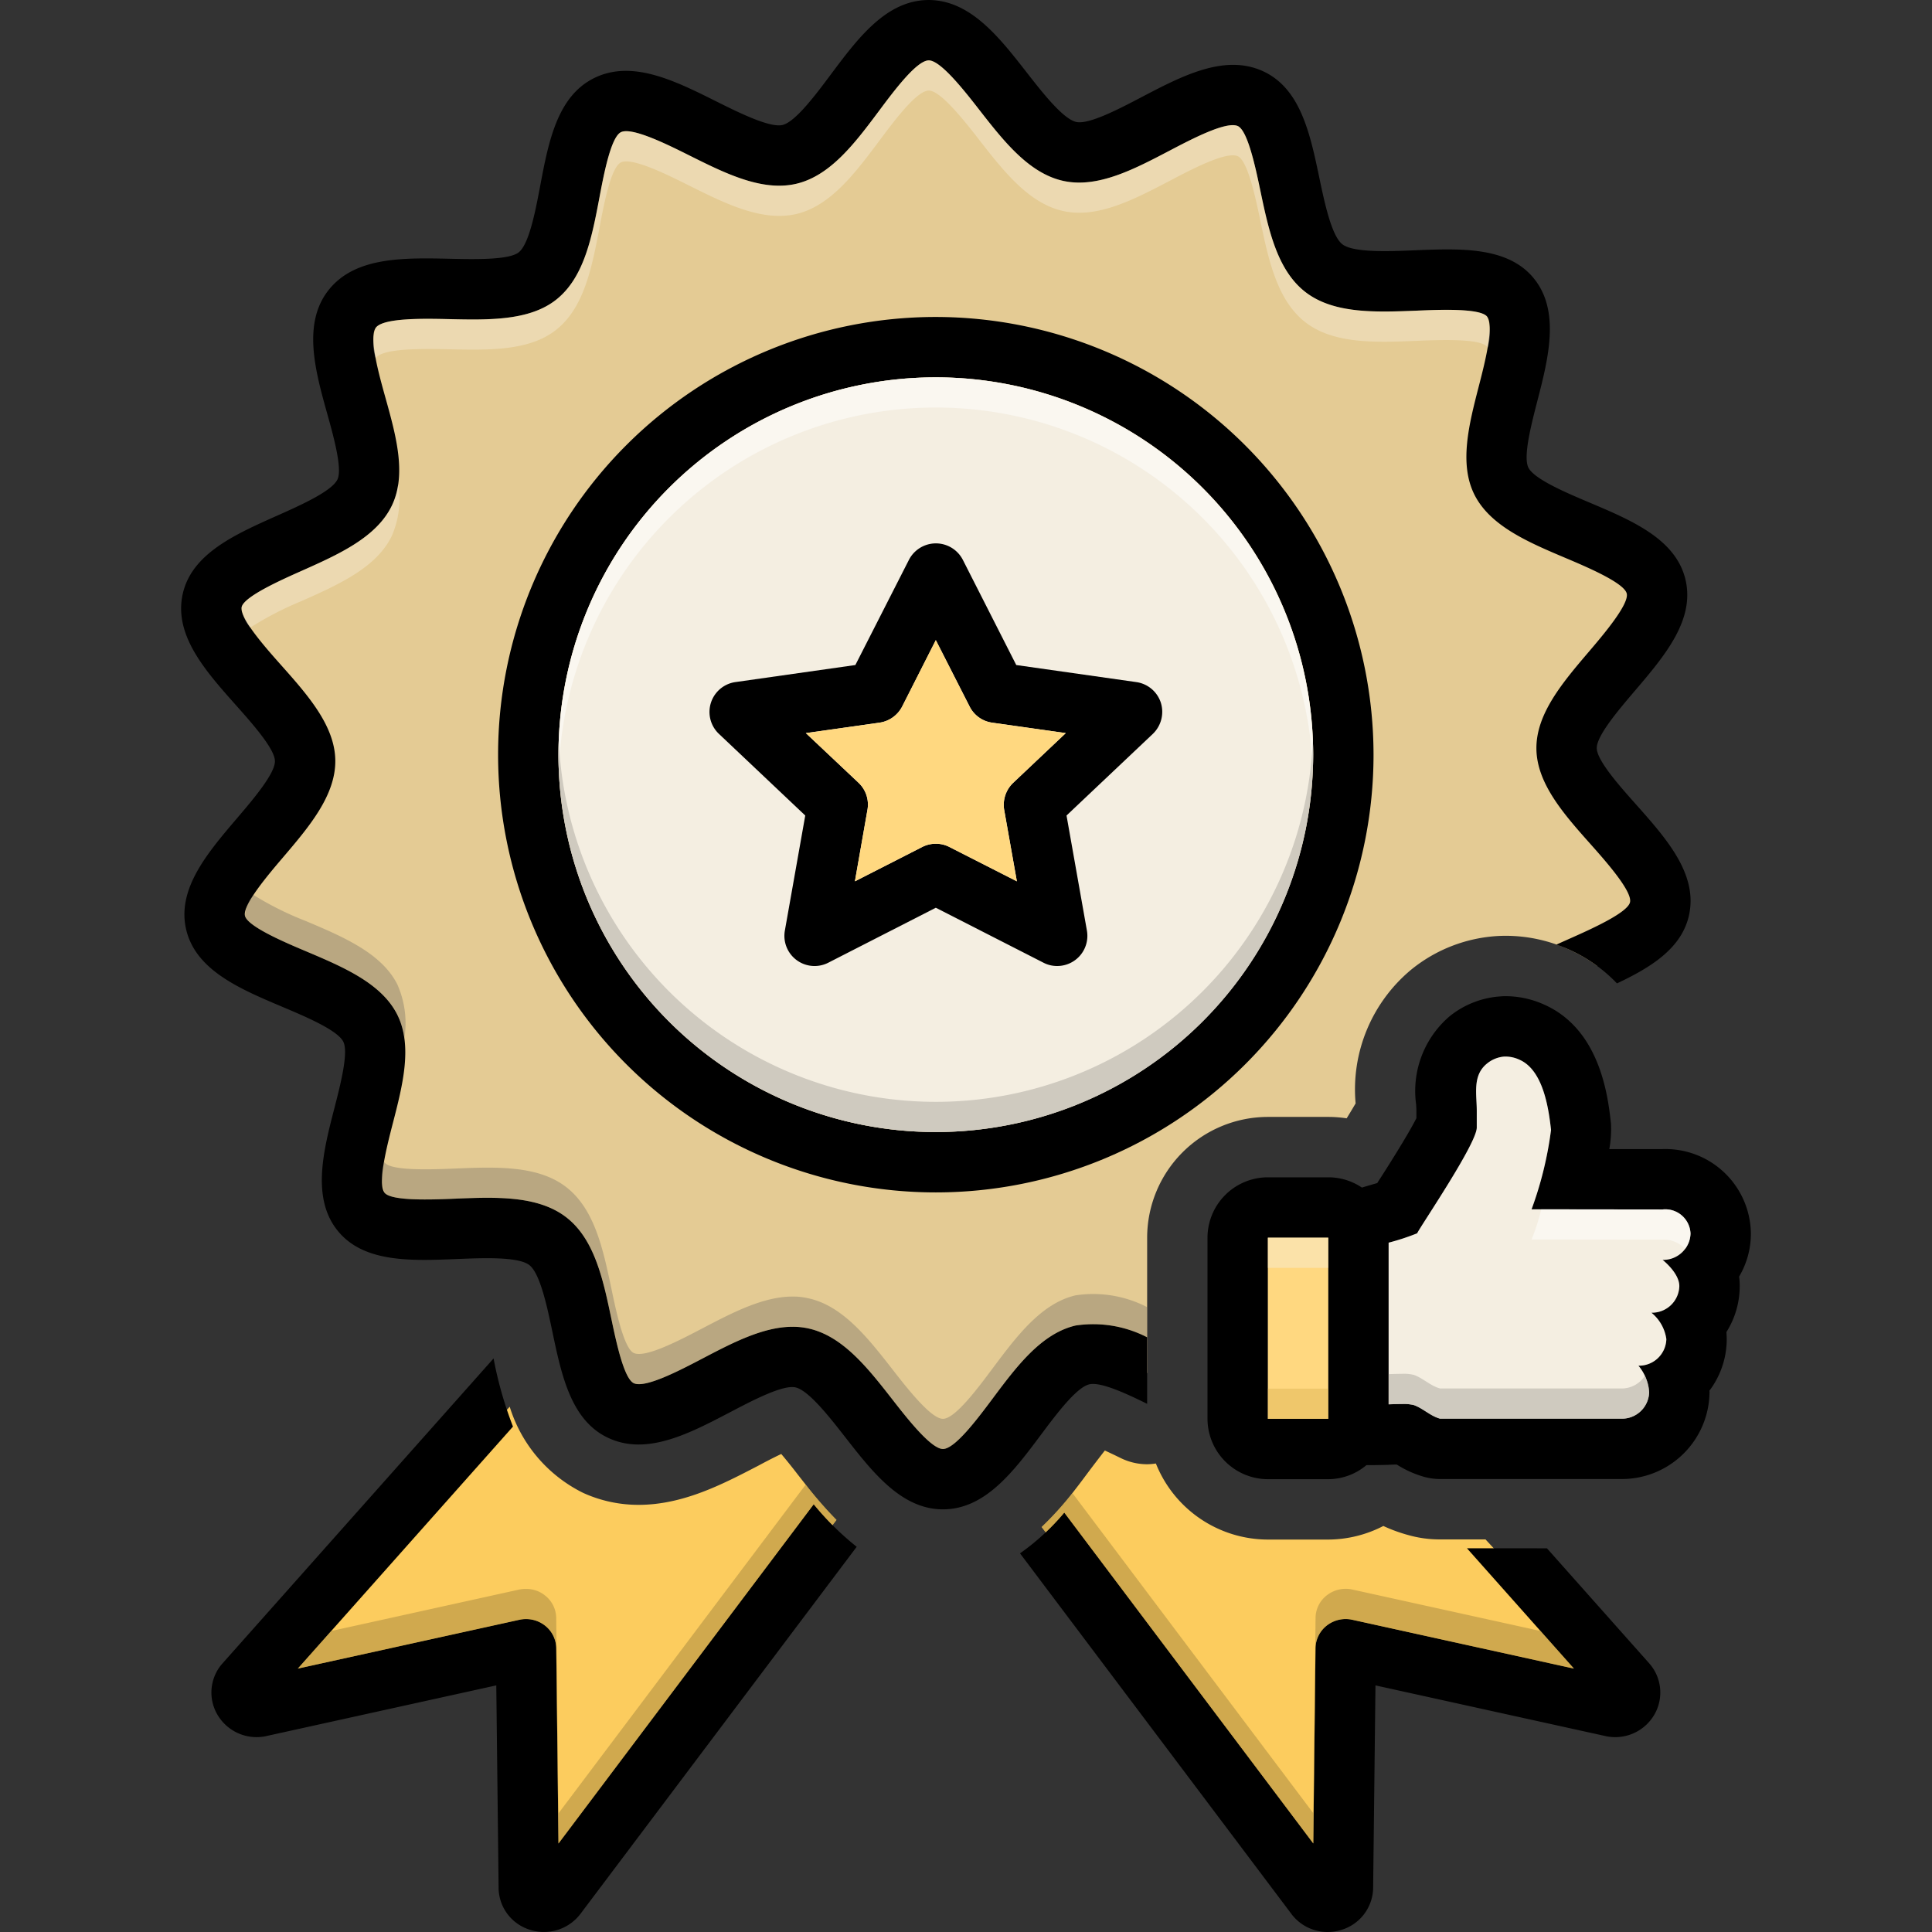
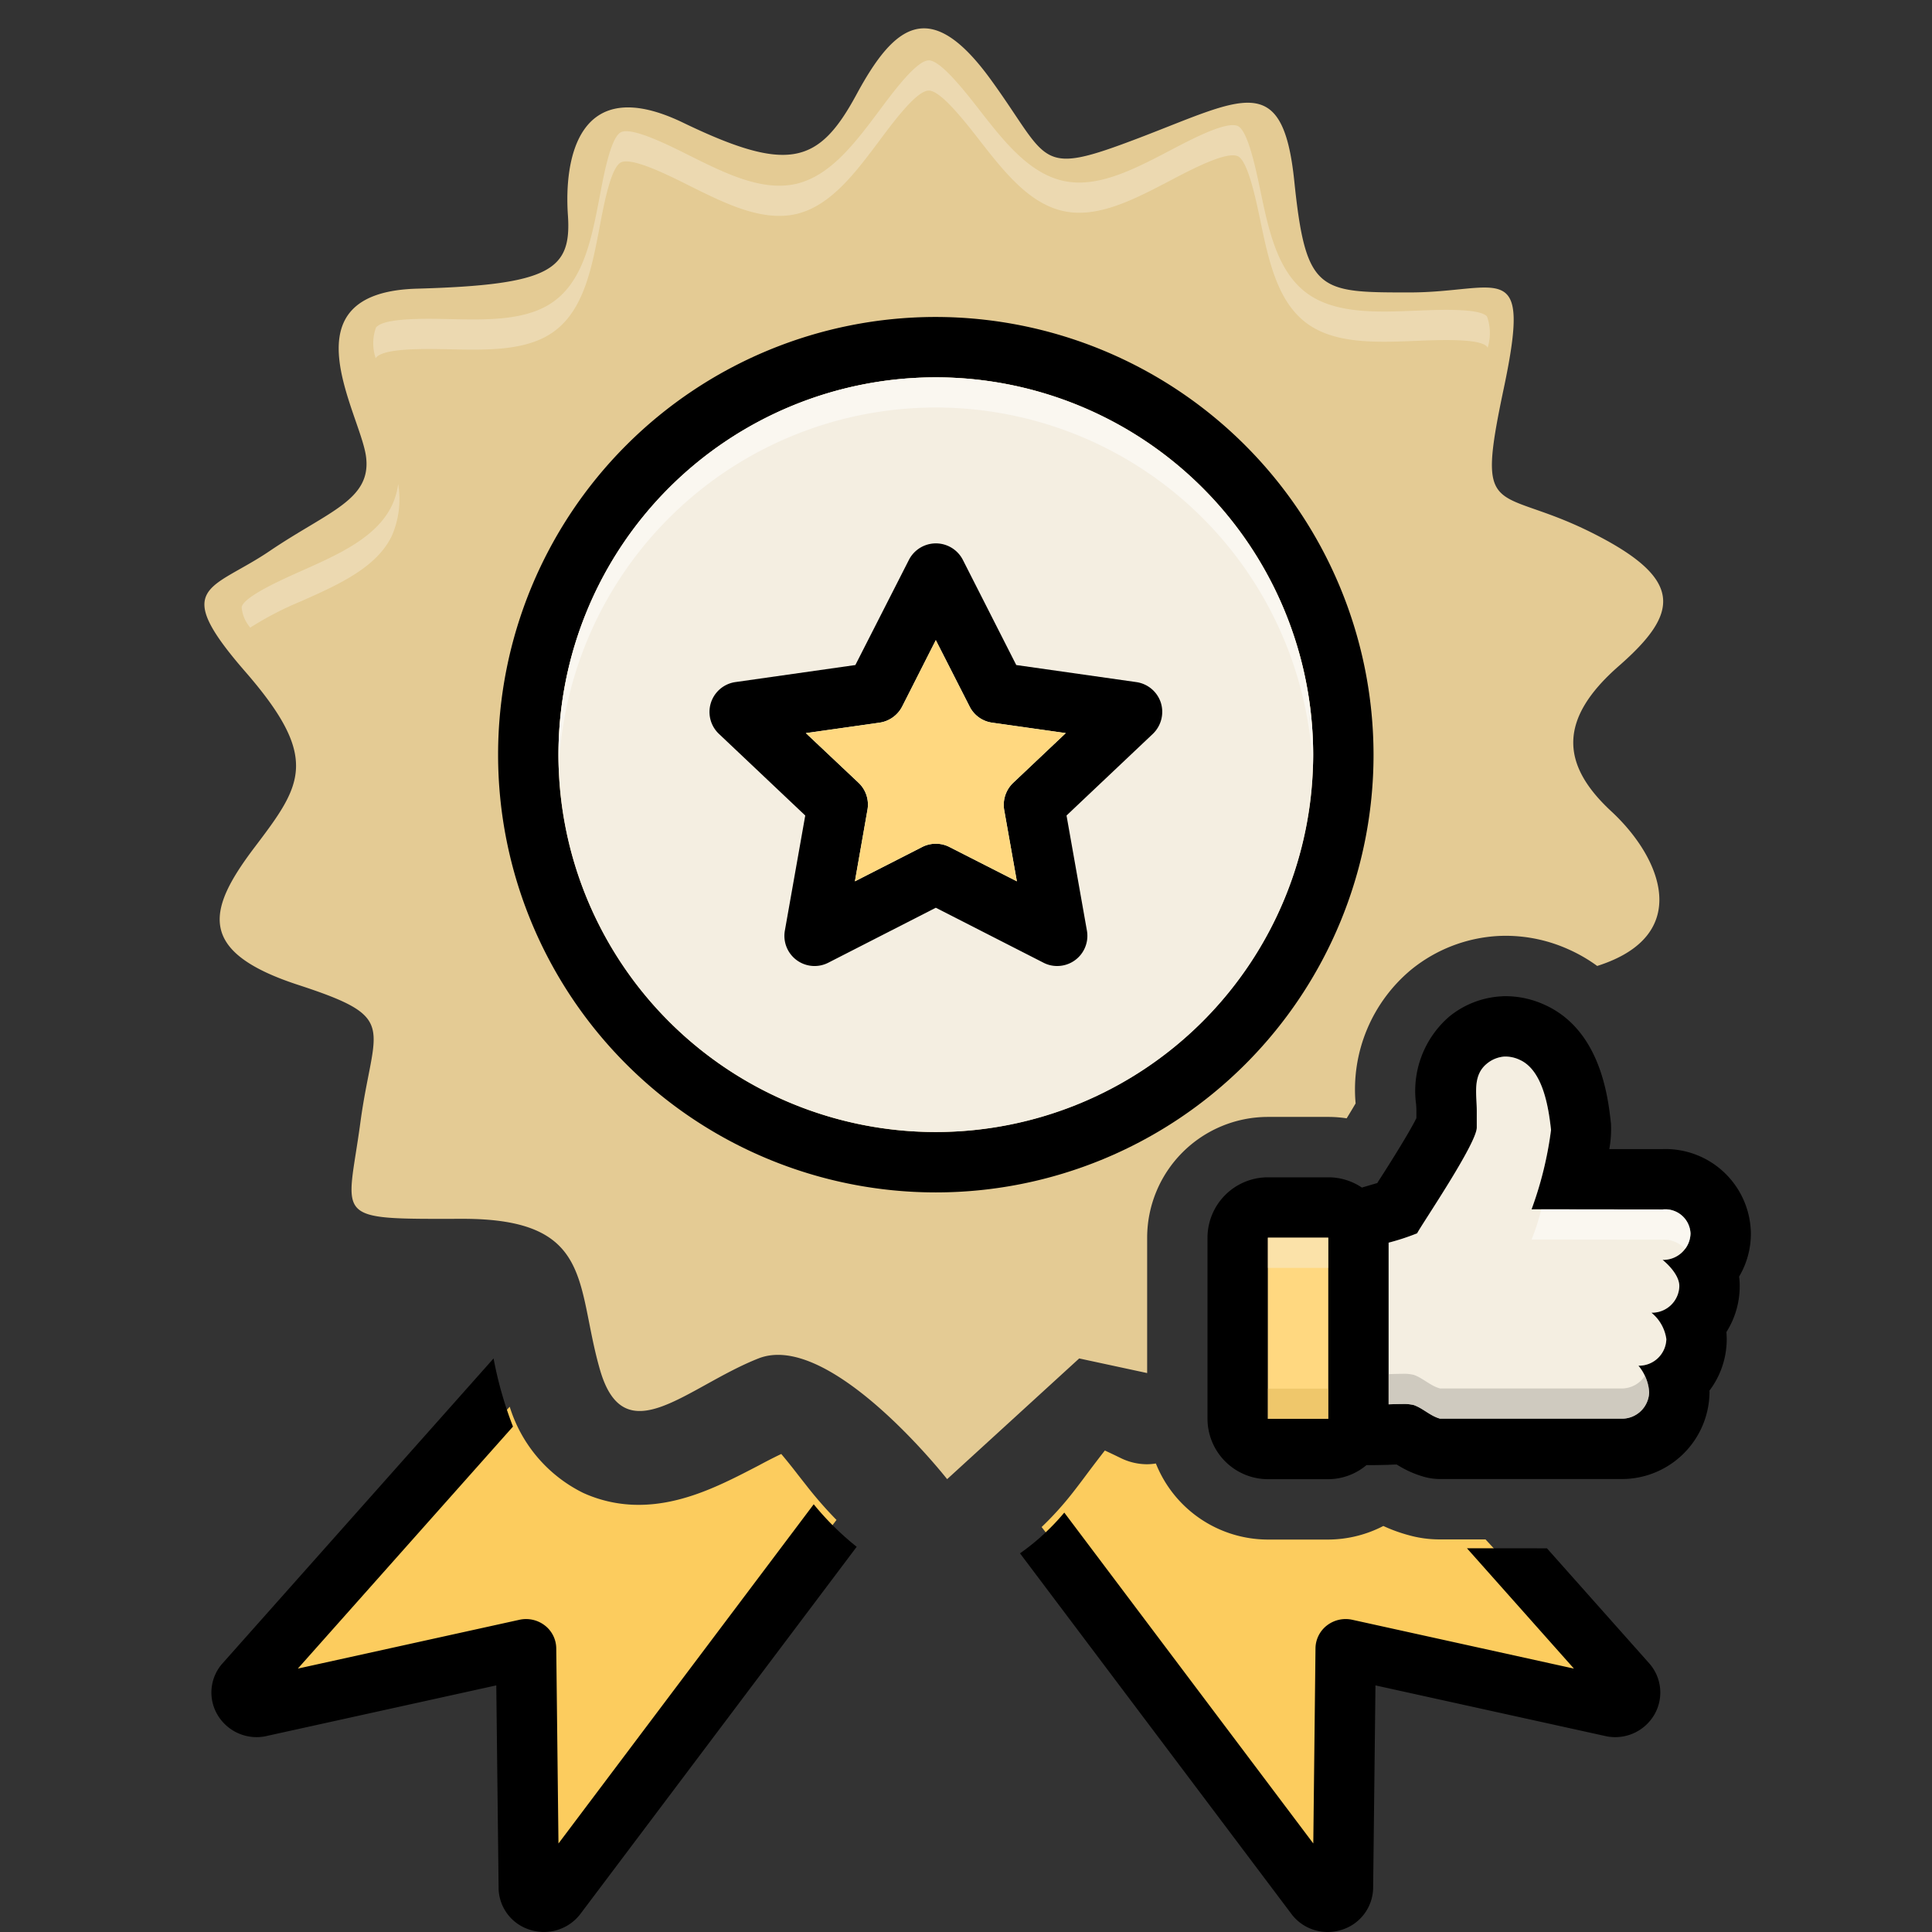
<svg xmlns="http://www.w3.org/2000/svg" id="Quality" viewBox="0 0 128 128">
  <rect x="0" y="0" width="128" height="128" fill="#333333" stroke="none" />
  <path class="colorfc785e svgShape" d="m55.42 100.7-.26.34-18.58 24.71-2.16-16.25-17.92 2.42L33.77 93.2a9.494 9.494 0 0 0 4.87 5.71 8.835 8.835 0 0 0 3.67.79c2.96 0 5.59-1.38 7.94-2.6.37-.2.96-.51 1.51-.77.39.46.81.99 1.07 1.33.18.23.36.46.55.7a26.855 26.855 0 0 0 2.04 2.34zm52.16 11.22-17.91-2.42-2.17 16.25-18.22-24.23-.27-.35a21.268 21.268 0 0 0 2.04-2.25c.4-.51.78-1.02 1.13-1.49.25-.33.65-.86 1.02-1.33.28.13.62.29 1.03.49a3.968 3.968 0 0 0 1.77.42 3.782 3.782 0 0 0 .58-.05A8.004 8.004 0 0 0 84 102h4a8.007 8.007 0 0 0 3.65-.9 10.46 10.46 0 0 0 1.68.61 7.599 7.599 0 0 0 2.07.28h3.02z" fill="#fccc5e" />
  <path class="color94e1e4 svgShape" d="M76.002 81.999a8.008 8.008 0 0 1 7.999-8h4a8.042 8.042 0 0 1 1.219.093c.25-.408.443-.732.593-.988a10.318 10.318 0 0 1 3.71-8.885 10 10 0 0 1 5.752-2.208 9.62 9.62 0 0 1 .482-.012 10.142 10.142 0 0 1 4.166.9 10.317 10.317 0 0 1 1.896 1.098c6.336-2.01 4.305-7.123.931-10.247-3.375-3.125-3.5-6.125.5-9.625s4.411-5.75-1.875-8.875-7.625-.625-5.75-9.5-.25-6.375-6.25-6.375-6.864-.009-7.625-7.375-3.375-5.5-10.25-2.875-5.875 1.625-9.875-3.875-6.375-3.625-8.875 1-4.5 5.25-11.5 1.875-7.875 2.5-7.625 6.125-1.125 4.625-10 4.875-3.75 8.25-3.375 11.125-2.5 3.625-6.375 6.25-6.625 2.25-1.625 8 3.75 7.5.625 11.625-3.906 6.909 2.875 9.125 5 2.625 4.125 9.125-2.002 6.391 6.75 6.375 7.5 4.375 9.125 10 5.75 1.125 10.5-.75 12.5 7.998 12.5 7.998L71.5 90l4.502.969Z" fill="#e4cb94" />
  <path class="color2d4356 svgShape" d="M53.91 99.663 37 122.137l-.147-12.937a1.942 1.942 0 0 0-.76-1.512 2.04 2.04 0 0 0-1.68-.373l-14.681 3.234 14.254-16.035A25.414 25.414 0 0 1 32.7 90l-18.004 20.255a2.902 2.902 0 0 0-.31 3.314 3.009 3.009 0 0 0 2.994 1.497 1.846 1.846 0 0 0 .194-.032l15.306-3.373.155 13.506a2.933 2.933 0 0 0 2.068 2.683 3.036 3.036 0 0 0 3.33-1.02l18.325-24.351a18.707 18.707 0 0 1-2.847-2.816zm48.58 2.917-3.267-.004h-2.034l7.088 7.973-14.682-3.234a2.032 2.032 0 0 0-1.68.373 1.942 1.942 0 0 0-.76 1.512l-.146 12.934-16.497-21.92a15.31 15.31 0 0 1-2.934 2.699l18.049 23.98A3.005 3.005 0 0 0 87.96 128a3.08 3.08 0 0 0 .943-.149 2.954 2.954 0 0 0 2.071-2.743l.154-13.446 15.306 3.372a1.846 1.846 0 0 0 .193.032 3.002 3.002 0 0 0 2.996-1.498 2.918 2.918 0 0 0-.348-3.356zM62 21a29 29 0 1 0 29 29 29.034 29.034 0 0 0-29-29zm0 54a25 25 0 1 1 25-25 25.035 25.035 0 0 1-25 25z" fill="#000000" />
  <path class="colore1ebf4 svgShape" d="M87 50a25 25 0 1 1-25-25 25.028 25.028 0 0 1 25 25Z" fill="#f4eee1" />
  <path class="color2d4356 svgShape" d="M76.91 46.56a2.003 2.003 0 0 0-1.63-1.37l-7.95-1.13-3.54-6.97a2.007 2.007 0 0 0-3.57 0l-3.55 6.97-7.95 1.13a1.999 1.999 0 0 0-1.09 3.43l5.72 5.41L52 61.65a1.998 1.998 0 0 0 2.88 2.13L62 60.14l7.13 3.64a1.94 1.94 0 0 0 .91.22 1.997 1.997 0 0 0 1.97-2.35l-1.35-7.62 5.72-5.41a2.024 2.024 0 0 0 .53-2.06Zm-9.78 5.3a2.016 2.016 0 0 0-.6 1.8l.84 4.73-4.46-2.27a1.94 1.94 0 0 0-.91-.22 1.969 1.969 0 0 0-.91.22l-4.45 2.27.83-4.73a1.983 1.983 0 0 0-.59-1.8l-3.49-3.29 4.87-.69a2.01 2.01 0 0 0 1.51-1.07l2.23-4.4 2.24 4.4a1.975 1.975 0 0 0 1.5 1.07l4.87.69Z" fill="#000000" />
  <path class="colorffdb80 svgShape" d="m66.53 53.66.84 4.73-4.46-2.27a1.94 1.94 0 0 0-.91-.22 1.969 1.969 0 0 0-.91.22l-4.45 2.27.83-4.73a1.983 1.983 0 0 0-.59-1.8l-3.49-3.29 4.87-.69a2.01 2.01 0 0 0 1.51-1.07l2.23-4.4 2.24 4.4a1.975 1.975 0 0 0 1.5 1.07l4.87.69-3.48 3.29a2.016 2.016 0 0 0-.6 1.8Z" fill="#ffd880" />
-   <path class="color2d4356 svgShape" d="M72.169 91.716c.753-.176 2.427.598 3.833 1.292v-4.409a7.799 7.799 0 0 0-4.741-.78c-2.28.533-3.913 2.72-5.493 4.835-.992 1.328-2.492 3.336-3.291 3.345h-.004c-.791 0-2.385-2.042-3.337-3.263-1.628-2.086-3.311-4.243-5.61-4.73a4.846 4.846 0 0 0-1.014-.104c-1.953 0-3.996 1.07-5.983 2.11-1.504.788-3.783 1.978-4.537 1.63-.657-.303-1.174-2.773-1.484-4.25-.547-2.608-1.112-5.306-3.013-6.759-1.888-1.442-4.68-1.328-7.387-1.216-1.45.061-4.155.17-4.622-.387-.495-.596.153-3.107.54-4.61.653-2.528 1.326-5.143.29-7.205-1.05-2.08-3.594-3.155-6.056-4.196-1.348-.569-3.855-1.63-4.03-2.344-.173-.712 1.574-2.762 2.512-3.862 1.72-2.018 3.496-4.104 3.473-6.43-.026-2.31-1.842-4.351-3.599-6.326-.966-1.086-2.766-3.11-2.606-3.836.155-.7 2.625-1.8 3.952-2.39 2.45-1.092 4.984-2.221 6-4.334.994-2.062.27-4.653-.429-7.159-.42-1.502-1.122-4.016-.625-4.64.52-.65 3.217-.593 4.83-.555 2.634.06 5.35.117 7.126-1.3 1.85-1.476 2.359-4.166 2.851-6.768.283-1.494.756-3.996 1.427-4.32.73-.353 3.11.833 4.53 1.543 2.368 1.182 4.811 2.404 7.074 1.879 2.277-.532 3.91-2.717 5.49-4.831.992-1.33 2.493-3.338 3.294-3.346h.005c.79 0 2.383 2.041 3.335 3.263 1.627 2.085 3.31 4.242 5.608 4.73 2.263.48 4.666-.785 7-2.008 1.504-.788 3.772-1.973 4.532-1.632.66.304 1.177 2.777 1.487 4.254.547 2.608 1.112 5.305 3.014 6.759 1.887 1.44 4.678 1.32 7.382 1.214 1.454-.063 4.156-.172 4.623.387.497.595-.151 3.109-.538 4.61-.652 2.528-1.326 5.143-.289 7.204 1.049 2.079 3.595 3.156 6.058 4.197 1.346.57 3.854 1.63 4.028 2.343.173.71-1.574 2.761-2.513 3.862-1.719 2.018-3.496 4.103-3.471 6.427.025 2.313 1.842 4.356 3.6 6.33.965 1.087 2.764 3.108 2.602 3.834-.154.702-2.625 1.803-3.953 2.394-.31.138-.62.276-.929.417.267.094.534.191.794.308a10.034 10.034 0 0 1 3.223 2.26c2.25-1.064 4.286-2.315 4.772-4.514.602-2.722-1.495-5.078-3.522-7.357-1.089-1.223-2.579-2.899-2.588-3.715-.008-.827 1.45-2.538 2.517-3.79 1.972-2.313 4.01-4.705 3.354-7.403-.65-2.668-3.551-3.894-6.357-5.08-1.543-.653-3.656-1.546-4.044-2.313-.36-.717.19-2.849.591-4.405.726-2.813 1.547-6-.262-8.171-1.73-2.074-4.847-1.945-7.86-1.822-1.713.07-4.053.166-4.79-.396-.72-.55-1.187-2.776-1.528-4.401-.61-2.91-1.24-5.92-3.729-7.066-2.544-1.166-5.347.3-8.06 1.721-1.466.768-3.474 1.82-4.313 1.64-.873-.186-2.267-1.974-3.286-3.28-1.852-2.374-3.762-4.814-6.534-4.8-2.78.028-4.65 2.53-6.458 4.951-.986 1.32-2.338 3.129-3.193 3.33-.852.192-2.892-.821-4.38-1.563-2.73-1.364-5.554-2.774-8.055-1.566-2.487 1.2-3.062 4.24-3.617 7.179-.307 1.618-.726 3.833-1.417 4.384-.645.514-2.899.464-4.544.428-3.09-.067-6.29-.138-8.044 2.06-1.773 2.222-.884 5.404-.1 8.21.405 1.45 1.017 3.643.677 4.35-.38.79-2.486 1.728-4.024 2.412-2.771 1.235-5.637 2.512-6.229 5.18-.602 2.723 1.495 5.08 3.523 7.36 1.088 1.223 2.578 2.897 2.587 3.71.009.828-1.45 2.541-2.517 3.792-1.972 2.313-4.01 4.706-3.355 7.403.652 2.67 3.554 3.897 6.36 5.083 1.542.651 3.655 1.545 4.041 2.31.36.717-.19 2.851-.59 4.408-.726 2.811-1.548 5.999.261 8.17 1.732 2.073 4.848 1.944 7.858 1.822 1.71-.07 4.054-.168 4.793.398.72.55 1.186 2.775 1.527 4.4.61 2.91 1.24 5.92 3.728 7.063 2.543 1.175 5.349-.298 8.064-1.72 1.463-.766 3.468-1.818 4.311-1.638.872.186 2.268 1.974 3.287 3.28 1.842 2.361 3.747 4.801 6.49 4.801h.046c2.778-.03 4.646-2.532 6.454-4.95.987-1.322 2.34-3.132 3.196-3.332Z" fill="#000000" />
  <path class="color2d4356 svgShape" d="M115.22 84.58a5.574 5.574 0 0 0 .78-2.86 5.66 5.66 0 0 0-5.85-5.59h-3.53a7.391 7.391 0 0 0 .11-1.7c-.19-1.71-.68-6.22-4.44-7.88a6.233 6.233 0 0 0-2.53-.55 2.713 2.713 0 0 0-.29.01 5.992 5.992 0 0 0-3.44 1.33 6.513 6.513 0 0 0-2.21 5.82c.01.14.02.29.02.43v.49c-.53 1.07-2.03 3.43-2.57 4.26a.076.076 0 0 1-.02.04c-.31.09-.66.19-1.02.3A3.968 3.968 0 0 0 88 78h-4a4.005 4.005 0 0 0-4 4v12a4.012 4.012 0 0 0 4 4h4a3.952 3.952 0 0 0 2.53-.93h.22c.35 0 .77-.01 1.19-.02.2-.01.41-.02.6-.02a6.895 6.895 0 0 0 1.83.82 4.054 4.054 0 0 0 1.03.14h12.01a5.811 5.811 0 0 0 5.85-5.75.34.34 0 0 0-.01-.1 5.656 5.656 0 0 0 1.15-3.42c0-.16-.01-.32-.02-.47a5.684 5.684 0 0 0 .88-3.04 4.257 4.257 0 0 0-.04-.63ZM88 94h-4V82h4Zm22.15-10.53s1.11.86 1.11 1.74a1.81 1.81 0 0 1-1.85 1.76 2.744 2.744 0 0 1 .99 1.75 1.81 1.81 0 0 1-1.85 1.76 3.053 3.053 0 0 1 .71 1.76 1.801 1.801 0 0 1-1.85 1.75h-12c-.64-.17-1.12-.68-1.74-.9a2.786 2.786 0 0 0-.78-.07c-.27 0-.58.01-.89.02V82.33a15.503 15.503 0 0 0 1.89-.62c.24-.5 3.95-5.94 3.95-7.01v-1.11c0-1.09-.3-2.33.67-3.12a2.057 2.057 0 0 1 1.16-.47h.09a2.204 2.204 0 0 1 .91.21c1.57.69 1.93 3.21 2.09 4.65a24.102 24.102 0 0 1-1.29 5.26l8.68.01a1.671 1.671 0 0 1 1.85 1.59 1.807 1.807 0 0 1-1.85 1.75Z" fill="#000000" />
  <path class="colorffdb80 svgShape" d="M84 82h4v12h-4z" fill="#ffd880" />
  <path class="colore1ebf4 svgShape" d="M110.15 83.47s1.11.86 1.11 1.74a1.81 1.81 0 0 1-1.85 1.76 2.744 2.744 0 0 1 .99 1.75 1.81 1.81 0 0 1-1.85 1.76 3.053 3.053 0 0 1 .71 1.76 1.801 1.801 0 0 1-1.85 1.75h-12c-.64-.17-1.12-.68-1.74-.9a2.786 2.786 0 0 0-.78-.07c-.27 0-.58.01-.89.02V82.33a15.503 15.503 0 0 0 1.89-.62c.24-.5 3.95-5.94 3.95-7.01v-1.11c0-1.09-.3-2.33.67-3.12a2.057 2.057 0 0 1 1.16-.47h.09a2.204 2.204 0 0 1 .91.21c1.57.69 1.93 3.21 2.09 4.65a24.102 24.102 0 0 1-1.29 5.26l8.68.01a1.671 1.671 0 0 1 1.85 1.59 1.807 1.807 0 0 1-1.85 1.75Z" fill="#f4eee1" />
-   <path class="color426666 svgShape" opacity=".3" d="M26.79 68.79a5.434 5.434 0 0 0-.47-1.58c-1.05-2.07-3.6-3.15-6.06-4.19-1.35-.57-3.86-1.63-4.03-2.35a2.348 2.348 0 0 1 .56-1.38 20.8 20.8 0 0 0 3.47 1.73c2.46 1.04 5.01 2.12 6.06 4.19a6.334 6.334 0 0 1 .47 3.58Z" fill="#545454" />
  <path class="colorffffff svgShape" opacity=".5" d="M87 50c0 .34-.01.67-.02 1a25 25 0 0 0-49.96 0c-.01-.33-.02-.66-.02-1a25 25 0 0 1 50 0Z" fill="#ffffff" />
-   <path class="color9fa5aa svgShape" opacity=".5" d="M87 50a25 25 0 0 1-50 0c0-.34.01-.67.02-1a25 25 0 0 0 49.96 0c.01.33.02.66.02 1Z" fill="#aaa79f" />
  <path class="colorf5ffff svgShape" opacity=".3" d="M98.56 23.04a.162.162 0 0 0-.04-.07c-.47-.56-3.17-.45-4.63-.39-2.7.11-5.49.23-7.38-1.21-1.9-1.46-2.47-4.16-3.01-6.76-.31-1.48-.83-3.95-1.49-4.26-.76-.34-3.03.85-4.53 1.64-2.34 1.22-4.74 2.48-7 2-2.3-.49-3.98-2.64-5.61-4.73-.47-.61-1.11-1.42-1.73-2.09C62.53 6.51 61.93 6 61.53 6c-.8.01-2.3 2.02-3.29 3.35-1.58 2.11-3.22 4.3-5.49 4.83-2.27.52-4.71-.7-7.08-1.88-1.42-.71-3.8-1.9-4.53-1.54-.67.32-1.14 2.82-1.42 4.32-.5 2.6-1.01 5.29-2.86 6.76-1.77 1.42-4.49 1.36-7.12 1.3-1.62-.03-4.31-.09-4.83.56-.01.01-.01.02-.02.03a3.089 3.089 0 0 1 .02-2.03c.52-.65 3.21-.59 4.83-.56 2.63.06 5.35.12 7.12-1.3 1.85-1.47 2.36-4.16 2.86-6.76.28-1.5.75-4 1.42-4.32.73-.36 3.11.83 4.53 1.54 2.37 1.18 4.81 2.4 7.08 1.88 2.27-.53 3.91-2.72 5.49-4.83.99-1.33 2.49-3.34 3.29-3.35.4 0 1 .51 1.61 1.17.62.67 1.26 1.48 1.73 2.09 1.63 2.09 3.31 4.24 5.61 4.73 2.26.48 4.66-.78 7-2 1.5-.79 3.77-1.98 4.53-1.64.66.31 1.18 2.78 1.49 4.26.54 2.6 1.11 5.3 3.01 6.76 1.89 1.44 4.68 1.32 7.38 1.21 1.46-.06 4.16-.17 4.63.39a3.3 3.3 0 0 1 .04 2.07Z" fill="#fffcf5" />
-   <path class="color426666 svgShape" opacity=".3" d="M76 86.6v2a7.782 7.782 0 0 0-4.74-.78c-2.28.53-3.91 2.72-5.49 4.83-.99 1.33-2.49 3.34-3.29 3.35h-.01c-.79 0-2.38-2.04-3.33-3.26-1.63-2.09-3.32-4.25-5.61-4.73a4.425 4.425 0 0 0-1.02-.11c-1.95 0-3.99 1.07-5.98 2.11-1.51.79-3.78 1.98-4.54 1.63-.65-.3-1.17-2.77-1.48-4.25-.55-2.61-1.11-5.3-3.02-6.76-1.88-1.44-4.67-1.32-7.38-1.21-1.45.06-4.16.17-4.62-.39a3.191 3.191 0 0 1-.04-2.08.123.123 0 0 0 .04.08c.46.56 3.17.45 4.62.39 2.71-.11 5.5-.23 7.38 1.21 1.91 1.46 2.47 4.15 3.02 6.76.31 1.48.83 3.95 1.48 4.25.76.35 3.03-.84 4.54-1.63 1.99-1.04 4.03-2.11 5.98-2.11a4.425 4.425 0 0 1 1.02.11c2.29.48 3.98 2.64 5.61 4.73.95 1.22 2.54 3.26 3.33 3.26h.01c.8-.01 2.3-2.02 3.29-3.35 1.58-2.11 3.21-4.3 5.49-4.83a7.782 7.782 0 0 1 4.74.78Z" fill="#545454" />
  <path class="colorf5ffff svgShape" opacity=".3" d="M25.96 35.5c-1.01 2.11-3.55 3.24-6 4.33a21.612 21.612 0 0 0-3.38 1.75 2.381 2.381 0 0 1-.57-1.36c.16-.7 2.63-1.8 3.95-2.39 2.45-1.09 4.99-2.22 6-4.33a4.717 4.717 0 0 0 .42-1.43 6.067 6.067 0 0 1-.42 3.43Z" fill="#fffcf5" />
  <path class="colorffffff svgShape" opacity=".5" d="M112 81.72a1.654 1.654 0 0 1-.36 1.03 1.877 1.877 0 0 0-1.49-.62l-8.68-.01a13.657 13.657 0 0 0 .64-2l8.04.01a1.671 1.671 0 0 1 1.85 1.59Z" fill="#ffffff" />
  <path class="colorf9edd2 svgShape" opacity=".5" d="M84 82h4v2h-4z" fill="#f9edd2" />
  <path class="colorad9359 svgShape" opacity=".45" d="M84 92h4v2h-4z" fill="#dcb253" />
  <path class="color9fa5aa svgShape" opacity=".5" d="M109.26 92.24a1.801 1.801 0 0 1-1.85 1.75h-12c-.64-.17-1.12-.68-1.74-.9a2.786 2.786 0 0 0-.78-.07c-.27 0-.58.01-.89.02v-2c.31-.01.62-.02.89-.02a2.786 2.786 0 0 1 .78.07c.62.22 1.1.73 1.74.9h12a1.833 1.833 0 0 0 1.57-.84 2.472 2.472 0 0 1 .28 1.09Z" fill="#aaa79f" />
-   <path class="colora54b3f svgShape" opacity=".5" d="m55.42 100.7-.26.34c-.45-.45-.86-.92-1.25-1.38L37 122.14l-.15-12.94a1.918 1.918 0 0 0-.76-1.51 1.978 1.978 0 0 0-1.24-.42 2.249 2.249 0 0 0-.44.04l-14.68 3.24 2.21-2.49 12.47-2.75a2.249 2.249 0 0 1 .44-.04 1.978 1.978 0 0 1 1.24.42 1.918 1.918 0 0 1 .76 1.51l.15 12.94 16.38-21.78a26.855 26.855 0 0 0 2.04 2.34zm48.86 9.85-14.69-3.24a2.036 2.036 0 0 0-1.68.38 1.909 1.909 0 0 0-.75 1.51l-.15 12.93-16.5-21.92a16.763 16.763 0 0 1-1.23 1.31l-.27-.35a21.268 21.268 0 0 0 2.04-2.25l15.96 21.21.15-12.93a1.909 1.909 0 0 1 .75-1.51 2.036 2.036 0 0 1 1.68-.38l12.48 2.75z" fill="#a5863f" />
</svg>